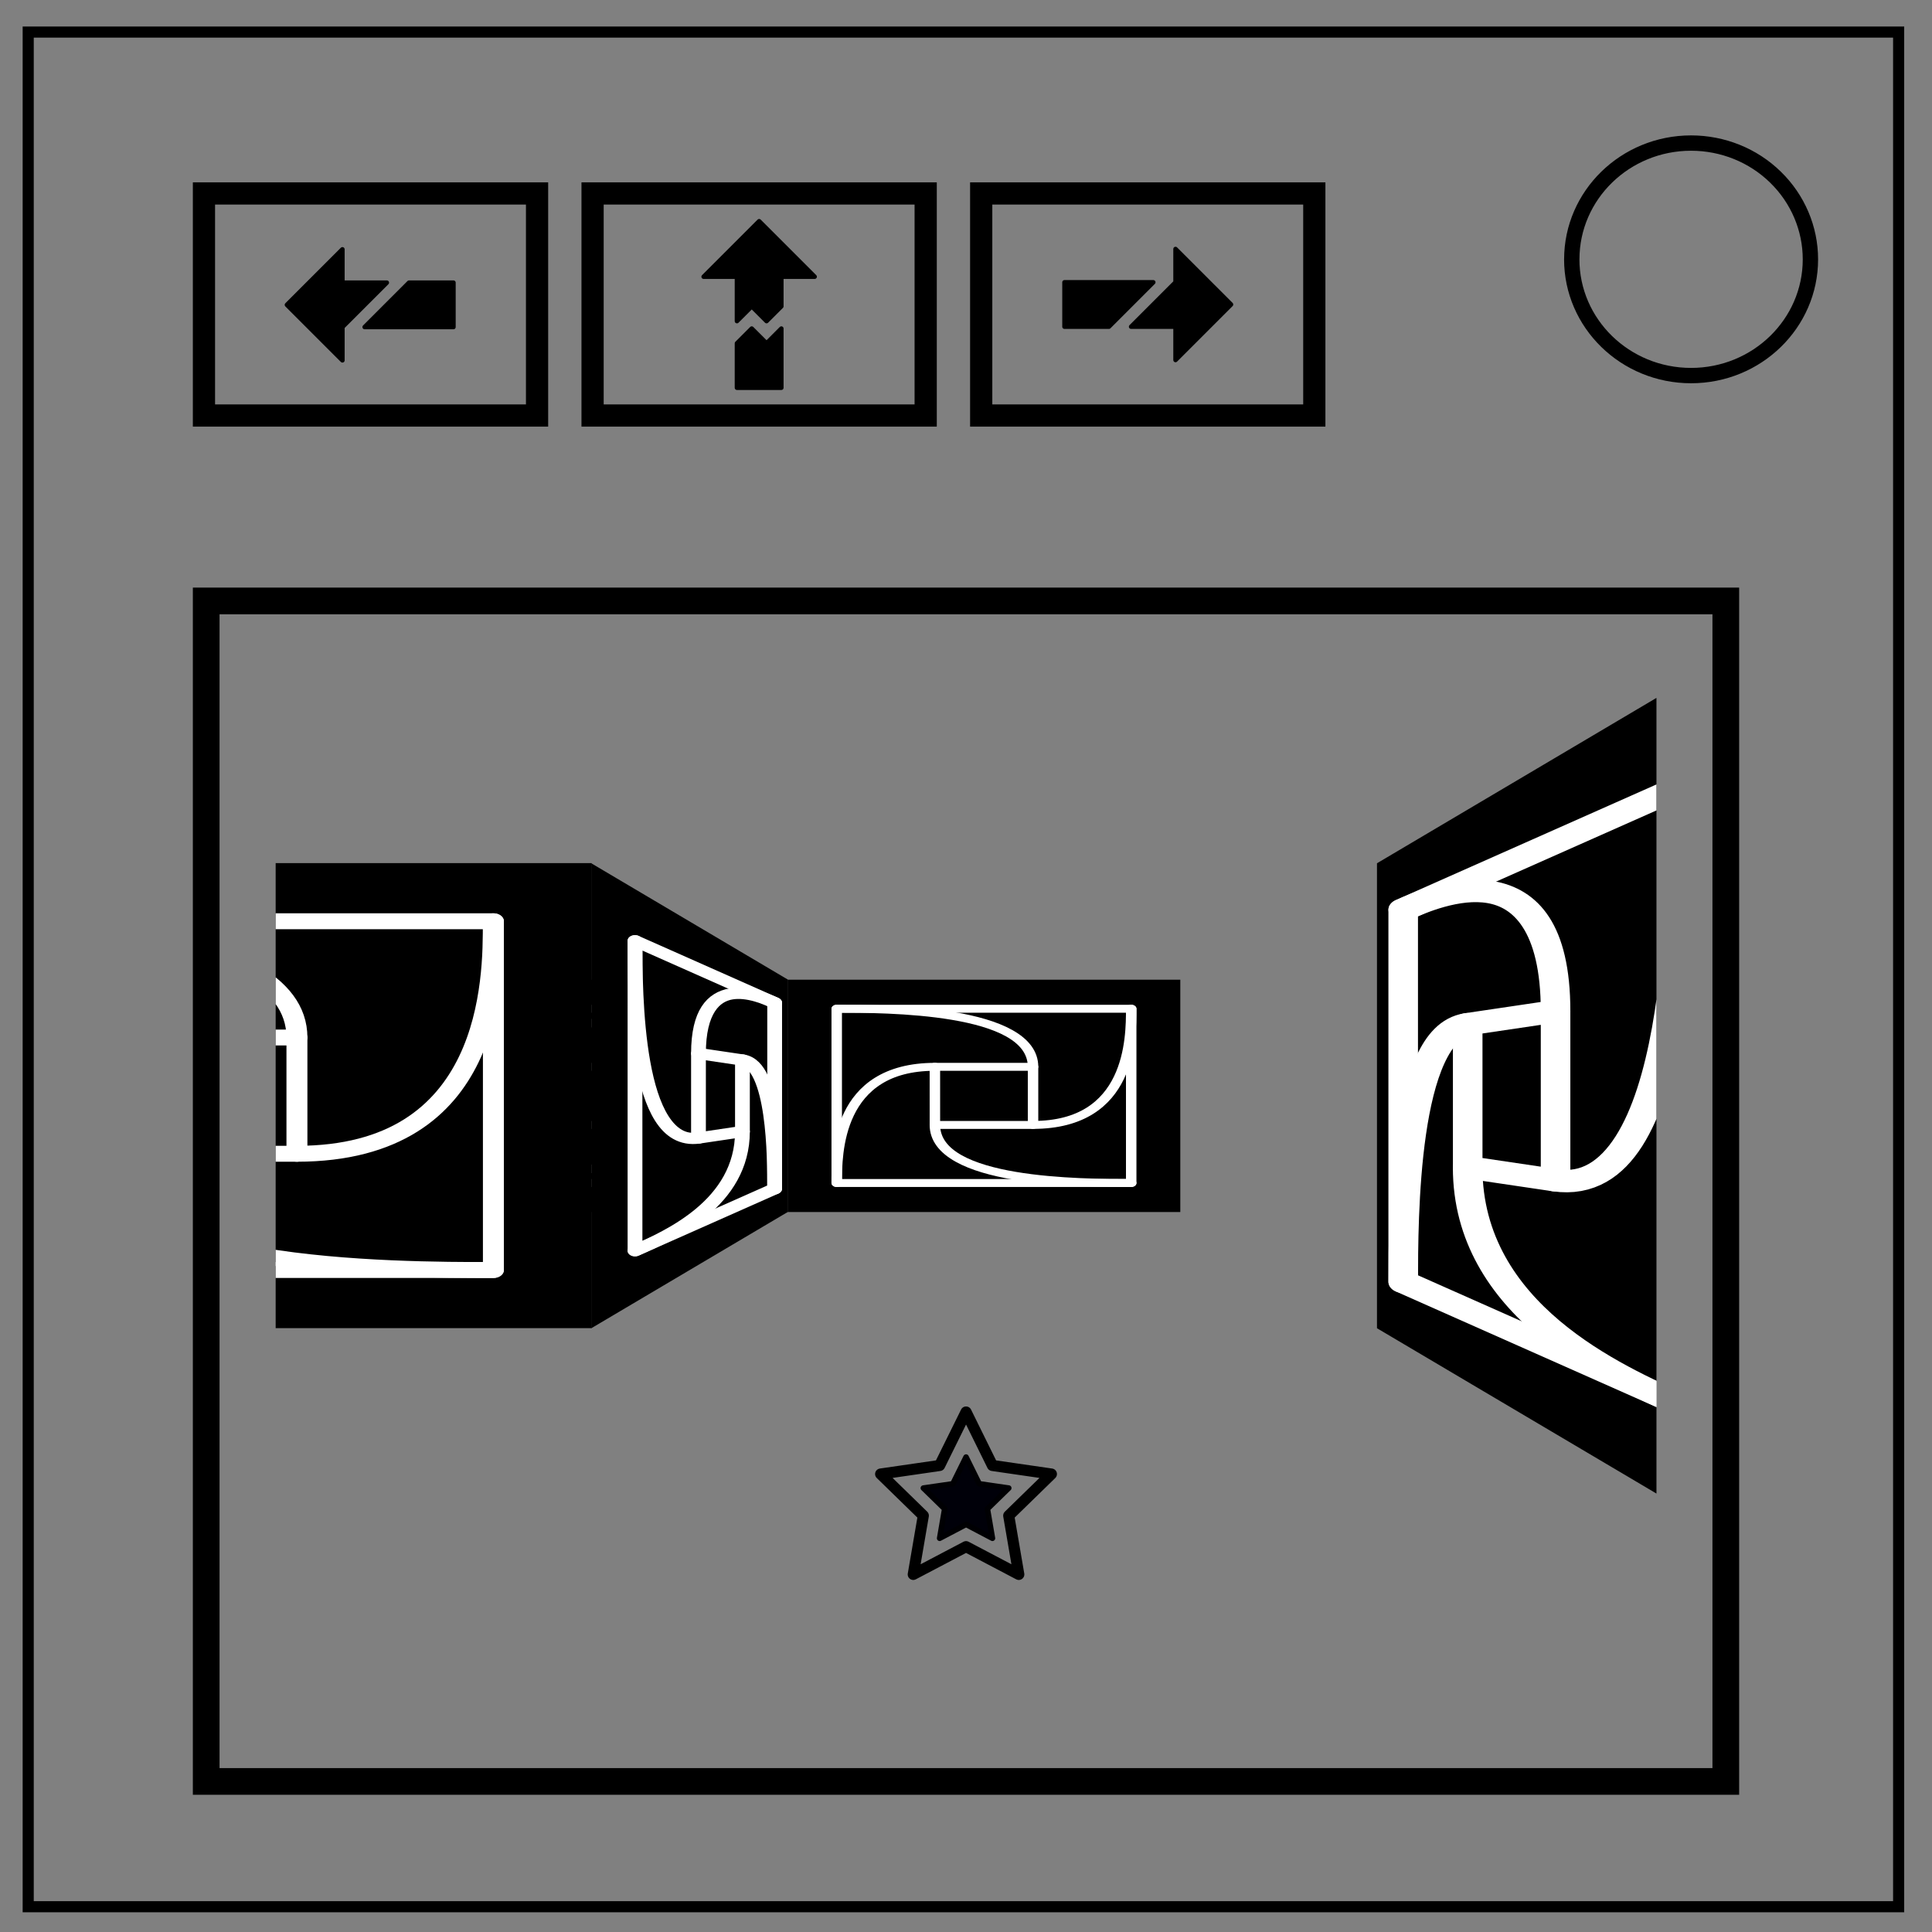
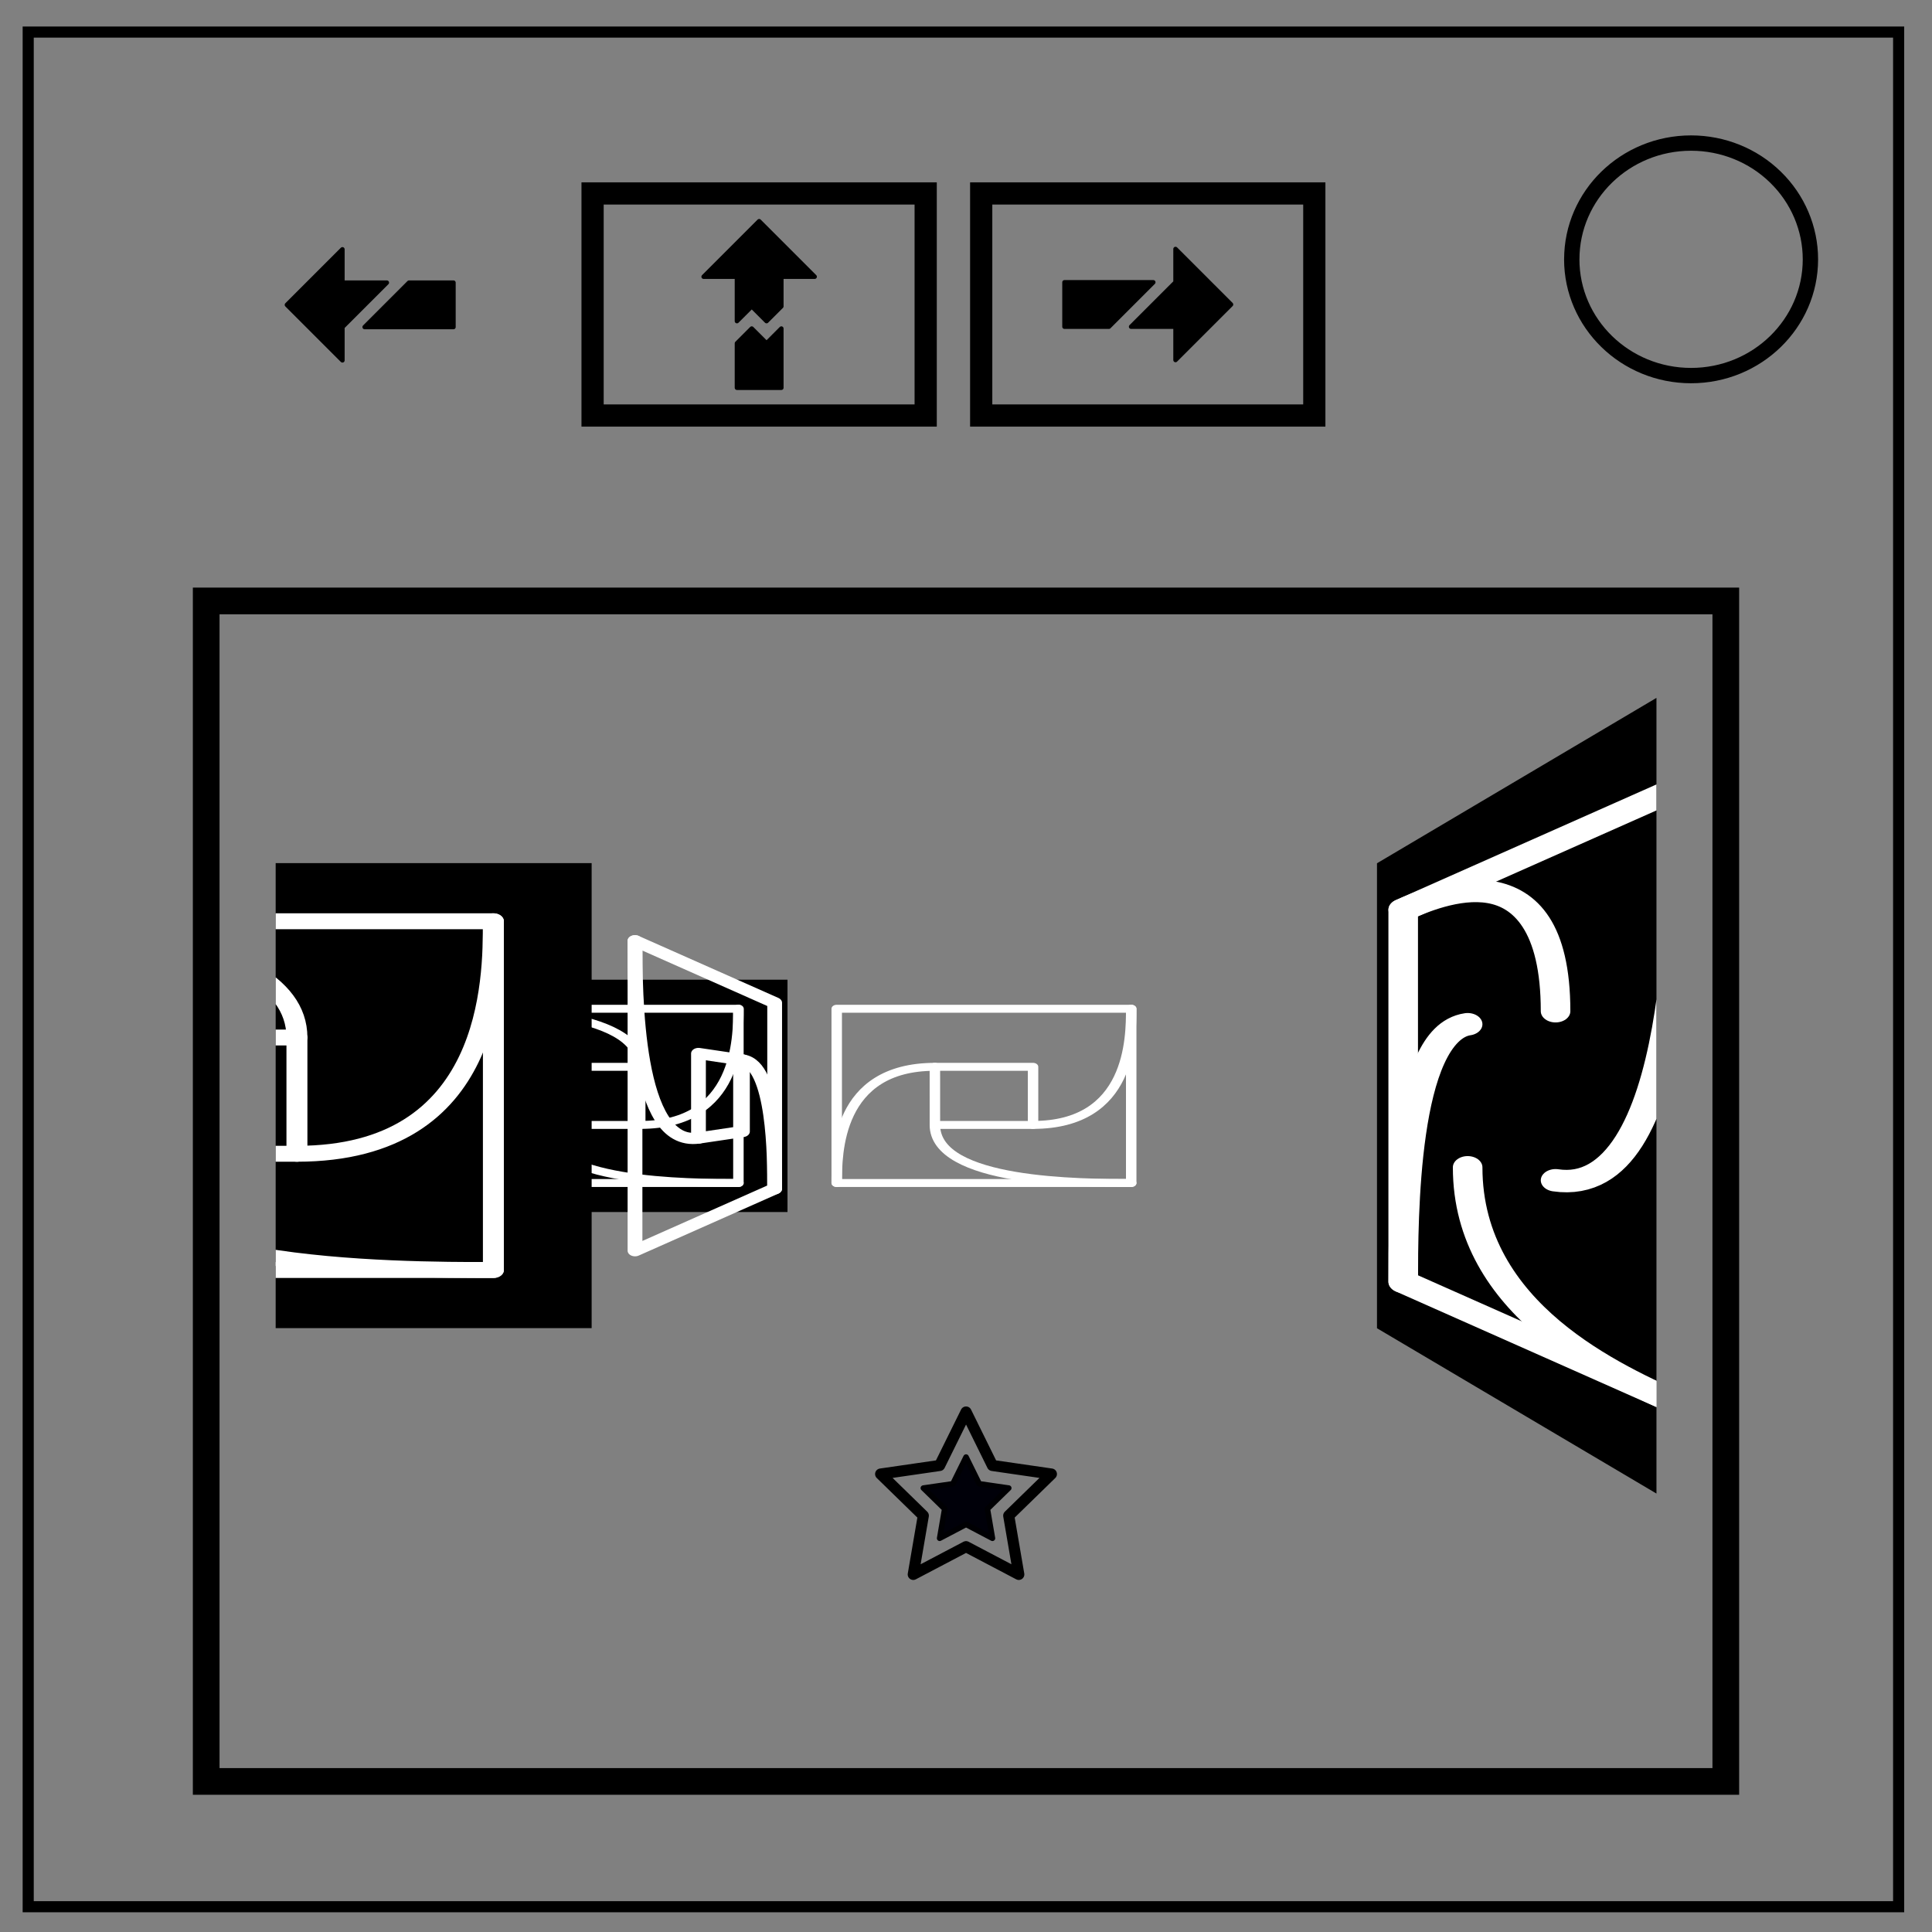
<svg xmlns="http://www.w3.org/2000/svg" fill="none" viewBox="0 0 348 348">
  <rect x="0" y="0" width="348" height="348" fill="#808080" stroke="none" />
  <defs>
    <clipPath id="a" clipPathUnits="userSpaceOnUse">
      <path stroke="#000" stroke-width=".996" d="M80.415 13.877h49.407v50.585H80.415Z" color="#000" overflow="visible" />
    </clipPath>
  </defs>
  <path stroke="#000" stroke-width="2" d="M5.08 5.776h336.91v337.67H5.08z" />
  <path stroke="#000" stroke-width="2.763" d="M283.115 46.718c0-11.57 9.623-20.948 21.494-20.948 5.696 0 11.164 2.197 15.192 6.134 4.033 3.923 6.3 9.255 6.3 14.808 0 11.56-9.625 20.94-21.495 20.94-11.872 0-21.495-9.38-21.495-20.954z" />
  <path stroke="#000" stroke-width="4.807" d="M37.142 108.244h273.716V320.88H37.142Z" color="#000" overflow="visible" />
  <g transform="translate(-.65)">
-     <rect width="60" height="40" x="37.388" y="34.845" stroke="#000" stroke-width="4" color="#000" overflow="visible" ry="0" />
    <path d="M177.388 34.845h60v40h-60zM107.388 34.845h60v40h-60z" style="stroke:#000;stroke-width:4;stroke-miterlimit:4;stroke-dasharray:none;stroke-opacity:1" />
    <path d="m13.23 13.23 13.228 13.228-13.229 13.23V31.75H2.646l10.583-10.583zM7.937 21.167-2.646 31.75h-10.583V21.167Z" style="fill:#000;fill-opacity:1;stroke:#000;stroke-width:1.058;stroke-linecap:round;stroke-linejoin:round;stroke-miterlimit:4;stroke-dasharray:none;stroke-opacity:1" transform="matrix(.756 0 0 .756 202.388 34.845)" />
    <path d="m13.23 42.333 13.228 13.23L13.23 68.791v-7.938L2.646 50.271h10.583zM-2.646 50.27 7.937 60.855h-21.166V50.271Z" style="fill:#000;fill-opacity:1;stroke:#000;stroke-width:1.058;stroke-linecap:round;stroke-linejoin:round;stroke-miterlimit:4;stroke-dasharray:none;stroke-opacity:1" transform="matrix(-.756 0 0 .756 72.33 12.903)" />
    <path d="m15.875 14.111 13.23 13.23-13.23 13.228v-7.937H8.819l-3.527-3.528 3.527-3.528-3.527-3.527h10.583zM0 22.049l3.528 3.527L0 29.104l3.528 3.528h-14.111V22.049Z" style="fill:#000;fill-opacity:1;stroke:#000;stroke-width:1.058;stroke-linecap:round;stroke-linejoin:round;stroke-miterlimit:4;stroke-dasharray:none;stroke-opacity:1" transform="matrix(0 -.756 .756 0 116.721 61.845)" />
  </g>
  <g clip-path="url(#a)" transform="matrix(5.034 0 0 3.819 -355.156 64.955)">
-     <path d="M9.922-23.217h19.844V-7.74H9.922Z" style="fill:#000;fill-opacity:1;stroke:none;stroke-width:.529;stroke-linecap:square" transform="matrix(.708 0 0 .708 91.71 45.637)" />
    <path d="M12.402-21.282h14.883v11.608H12.402Z" style="fill:none;fill-opacity:1;stroke:#fff;stroke-width:.529;stroke-linecap:round;stroke-linejoin:round;stroke-miterlimit:4;stroke-dasharray:none;stroke-opacity:1" transform="matrix(.708 0 0 .708 91.71 45.637)" />
    <path d="M17.363-17.413h4.961v3.87h-4.96z" style="fill:none;fill-opacity:1;stroke:#fff;stroke-width:.529;stroke-linecap:round;stroke-linejoin:round;stroke-miterlimit:4;stroke-dasharray:none;stroke-opacity:1" transform="matrix(.708 0 0 .708 91.71 45.637)" />
    <path d="M12.402-9.674c0-1.935 0-7.739 4.961-7.739" style="fill:none;stroke:#fff;stroke-width:.529;stroke-linecap:round;stroke-linejoin:round;stroke-miterlimit:4;stroke-dasharray:none;stroke-opacity:1" transform="matrix(.708 0 0 .708 91.71 45.637)" />
-     <path d="M12.402-21.282c2.48 0 9.922 0 9.922 3.87M27.285-9.674c-2.48 0-9.922 0-9.922-3.87" style="fill:none;stroke:#fff;stroke-width:.529;stroke-linecap:round;stroke-linejoin:miter;stroke-miterlimit:4;stroke-dasharray:none;stroke-opacity:1" transform="matrix(.708 0 0 .708 91.71 45.637)" />
+     <path d="M12.402-21.282M27.285-9.674c-2.48 0-9.922 0-9.922-3.87" style="fill:none;stroke:#fff;stroke-width:.529;stroke-linecap:round;stroke-linejoin:miter;stroke-miterlimit:4;stroke-dasharray:none;stroke-opacity:1" transform="matrix(.708 0 0 .708 91.71 45.637)" />
    <path d="M27.285-21.282c0 1.934 0 7.739-4.96 7.739" style="fill:none;stroke:#fff;stroke-width:.529;stroke-linecap:round;stroke-linejoin:round;stroke-miterlimit:4;stroke-dasharray:none;stroke-opacity:1" transform="matrix(.708 0 0 .708 91.71 45.637)" />
    <path d="M9.922-23.217h19.844V-7.74H9.922Z" style="fill:#000;fill-opacity:1;stroke:none;stroke-width:.529;stroke-linecap:square" transform="matrix(.708 0 0 .708 77.655 45.637)" />
    <path d="M12.402-21.282h14.883v11.608H12.402Z" style="fill:none;fill-opacity:1;stroke:#fff;stroke-width:.529;stroke-linecap:round;stroke-linejoin:round;stroke-miterlimit:4;stroke-dasharray:none;stroke-opacity:1" transform="matrix(.708 0 0 .708 77.655 45.637)" />
    <path d="M17.363-17.413h4.961v3.87h-4.96z" style="fill:none;fill-opacity:1;stroke:#fff;stroke-width:.529;stroke-linecap:round;stroke-linejoin:round;stroke-miterlimit:4;stroke-dasharray:none;stroke-opacity:1" transform="matrix(.708 0 0 .708 77.655 45.637)" />
    <path d="M12.402-9.674c0-1.935 0-7.739 4.961-7.739" style="fill:none;stroke:#fff;stroke-width:.529;stroke-linecap:round;stroke-linejoin:round;stroke-miterlimit:4;stroke-dasharray:none;stroke-opacity:1" transform="matrix(.708 0 0 .708 77.655 45.637)" />
    <path d="M12.402-21.282c2.48 0 9.922 0 9.922 3.87M27.285-9.674c-2.48 0-9.922 0-9.922-3.87" style="fill:none;stroke:#fff;stroke-width:.529;stroke-linecap:round;stroke-linejoin:miter;stroke-miterlimit:4;stroke-dasharray:none;stroke-opacity:1" transform="matrix(.708 0 0 .708 77.655 45.637)" />
    <path d="M27.285-21.282c0 1.934 0 7.739-4.96 7.739" style="fill:none;stroke:#fff;stroke-width:.529;stroke-linecap:round;stroke-linejoin:round;stroke-miterlimit:4;stroke-dasharray:none;stroke-opacity:1" transform="matrix(.708 0 0 .708 77.655 45.637)" />
-     <path d="m32.908-4.505 7.028-5.482V-20.95l-7.028-5.481z" style="fill:#000;fill-opacity:1;stroke:none;stroke-width:.529;stroke-linecap:square" transform="translate(58.803 50.142)" />
    <path d="m34.47-8.16 4.997-2.923v-8.771l-4.998-2.924z" style="fill:none;fill-opacity:1;stroke:#fff;stroke-width:.529;stroke-linecap:round;stroke-linejoin:round;stroke-miterlimit:4;stroke-dasharray:none;stroke-opacity:1" transform="translate(58.803 50.142)" />
    <path d="m36.741-13.475 1.573-.307v-3.373l-1.573-.307z" style="fill:none;fill-opacity:1;stroke:#fff;stroke-width:.529;stroke-linecap:round;stroke-linejoin:round;stroke-miterlimit:4;stroke-dasharray:none;stroke-opacity:1" transform="translate(58.803 50.142)" />
    <path d="M34.47-22.778c0 2.437 0 9.746 2.271 9.303" style="fill:none;stroke:#fff;stroke-width:.529;stroke-linecap:round;stroke-linejoin:round;stroke-miterlimit:4;stroke-dasharray:none;stroke-opacity:1" transform="translate(58.803 50.142)" />
-     <path d="M34.47-8.16c1.249-.73 3.844-2.249 3.844-5.622M39.467-19.854c-.535-.313-2.726-1.595-2.726 2.392" style="fill:none;stroke:#fff;stroke-width:.529;stroke-linecap:round;stroke-linejoin:miter;stroke-miterlimit:4;stroke-dasharray:none;stroke-opacity:1" transform="translate(58.803 50.142)" />
    <path d="M39.467-11.083c0-1.462 0-5.847-1.153-6.072" style="fill:none;stroke:#fff;stroke-width:.529;stroke-linecap:round;stroke-linejoin:round;stroke-miterlimit:4;stroke-dasharray:none;stroke-opacity:1" transform="translate(58.803 50.142)" />
    <path d="M9.922-23.217h19.844V-7.74H9.922Z" style="fill:#000;fill-opacity:1;stroke:none;stroke-width:.529;stroke-linecap:square" transform="matrix(1.417 0 0 1.417 49.543 56.6)" />
    <path d="M12.402-21.282h14.883v11.608H12.402Z" style="fill:none;fill-opacity:1;stroke:#fff;stroke-width:.529;stroke-linecap:round;stroke-linejoin:round;stroke-miterlimit:4;stroke-dasharray:none;stroke-opacity:1" transform="matrix(1.417 0 0 1.417 49.543 56.6)" />
    <path d="M17.363-17.413h4.961v3.87h-4.96z" style="fill:none;fill-opacity:1;stroke:#fff;stroke-width:.529;stroke-linecap:round;stroke-linejoin:round;stroke-miterlimit:4;stroke-dasharray:none;stroke-opacity:1" transform="matrix(1.417 0 0 1.417 49.543 56.6)" />
    <path d="M12.402-9.674c0-1.935 0-7.739 4.961-7.739" style="fill:none;stroke:#fff;stroke-width:.529;stroke-linecap:round;stroke-linejoin:round;stroke-miterlimit:4;stroke-dasharray:none;stroke-opacity:1" transform="matrix(1.417 0 0 1.417 49.543 56.6)" />
    <path d="M12.402-21.282c2.48 0 9.922 0 9.922 3.87M27.285-9.674c-2.48 0-9.922 0-9.922-3.87" style="fill:none;stroke:#fff;stroke-width:.529;stroke-linecap:round;stroke-linejoin:miter;stroke-miterlimit:4;stroke-dasharray:none;stroke-opacity:1" transform="matrix(1.417 0 0 1.417 49.543 56.6)" />
    <path d="M27.285-21.282c0 1.934 0 7.739-4.96 7.739" style="fill:none;stroke:#fff;stroke-width:.529;stroke-linecap:round;stroke-linejoin:round;stroke-miterlimit:4;stroke-dasharray:none;stroke-opacity:1" transform="matrix(1.417 0 0 1.417 49.543 56.6)" />
    <path d="M39.869-3.794 32.84-9.275V-20.24l7.028-5.482z" style="fill:#000;fill-opacity:1;stroke:none;stroke-width:.529;stroke-linecap:square" transform="matrix(2 0 0 2 54.142 64.188)" />
    <path d="m38.307-7.448-4.998-2.924v-8.77l4.998-2.924z" style="fill:none;fill-opacity:1;stroke:#fff;stroke-width:.529;stroke-linecap:round;stroke-linejoin:round;stroke-miterlimit:4;stroke-dasharray:none;stroke-opacity:1" transform="matrix(2 0 0 2 54.142 64.188)" />
-     <path d="m36.035-12.764-1.572-.307v-3.373l1.572-.307z" style="fill:none;fill-opacity:1;stroke:#fff;stroke-width:.529;stroke-linecap:round;stroke-linejoin:round;stroke-miterlimit:4;stroke-dasharray:none;stroke-opacity:1" transform="matrix(2 0 0 2 54.142 64.188)" />
    <path d="M38.307-22.066c0 2.436 0 9.745-2.272 9.302" style="fill:none;stroke:#fff;stroke-width:.529;stroke-linecap:round;stroke-linejoin:round;stroke-miterlimit:4;stroke-dasharray:none;stroke-opacity:1" transform="matrix(2 0 0 2 54.142 64.188)" />
    <path d="M38.307-7.448c-1.25-.731-3.845-2.249-3.845-5.622M33.31-19.143c.535-.313 2.725-1.594 2.725 2.392" style="fill:none;stroke:#fff;stroke-width:.529;stroke-linecap:round;stroke-linejoin:miter;stroke-miterlimit:4;stroke-dasharray:none;stroke-opacity:1" transform="matrix(2 0 0 2 54.142 64.188)" />
    <path d="M33.31-10.372c0-1.462 0-5.847 1.152-6.072" style="fill:none;stroke:#fff;stroke-width:.529;stroke-linecap:round;stroke-linejoin:round;stroke-miterlimit:4;stroke-dasharray:none;stroke-opacity:1" transform="matrix(2 0 0 2 54.142 64.188)" />
  </g>
  <path d="M19.844 65.782 21.1 68.33l2.811.408-2.034 1.983.48 2.8-2.514-1.322-2.515 1.322.48-2.8-2.034-1.983 2.811-.408z" style="fill:none;fill-opacity:1;stroke:#000;stroke-width:.529;stroke-linecap:round;stroke-linejoin:round;stroke-miterlimit:4;stroke-dasharray:none;stroke-opacity:1" transform="matrix(3.78 0 0 3.78 99 5.68)" />
  <path d="m19.844 67.93.628 1.273 1.406.204-1.017.992.24 1.4-1.257-.661-1.258.661.24-1.4-1.017-.992 1.406-.204z" style="fill:#000009;fill-opacity:1;stroke:#000003;stroke-width:.265;stroke-linecap:round;stroke-linejoin:round;stroke-miterlimit:4;stroke-dasharray:none;stroke-opacity:1" transform="matrix(3.78 0 0 3.78 99 5.68)" />
</svg>